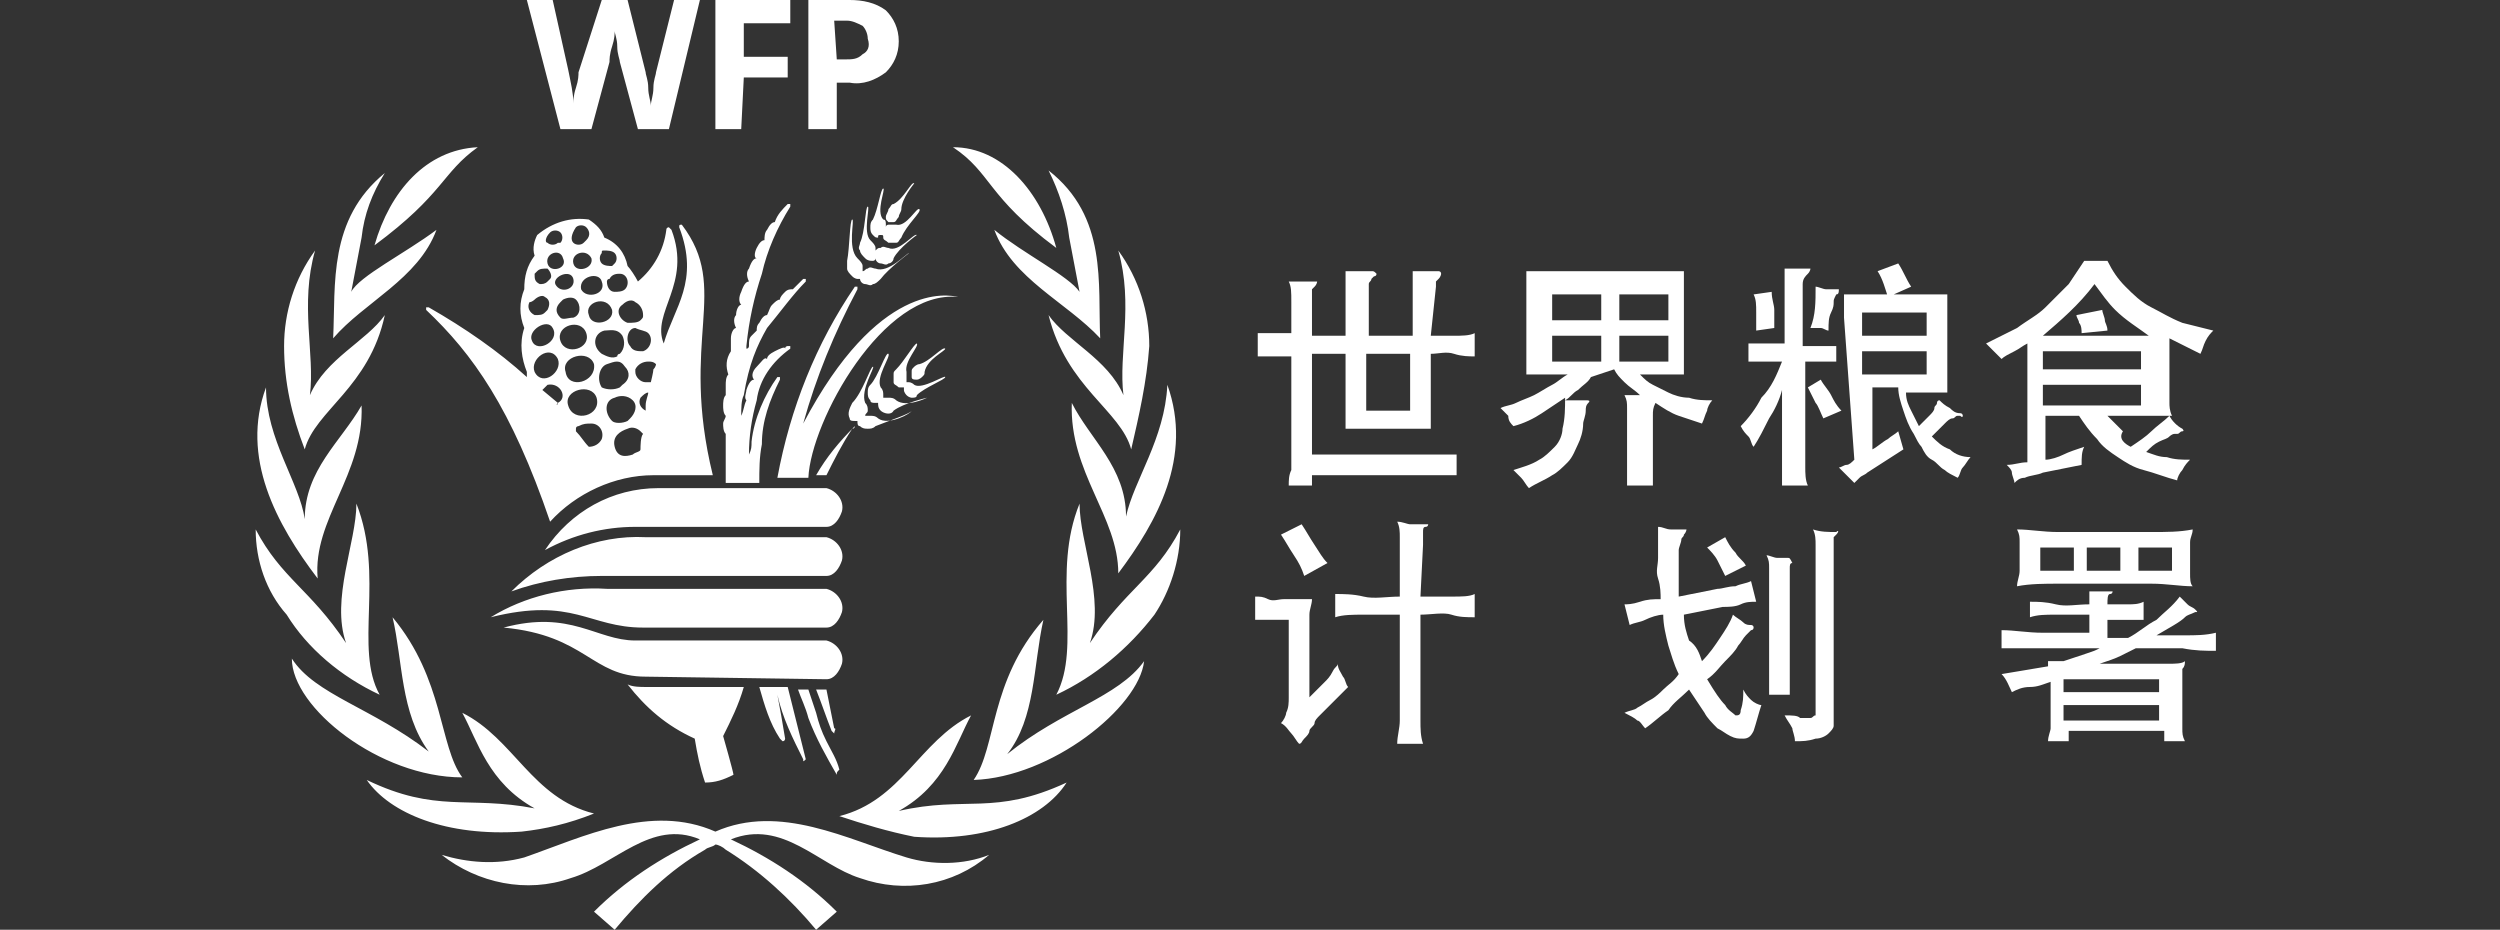
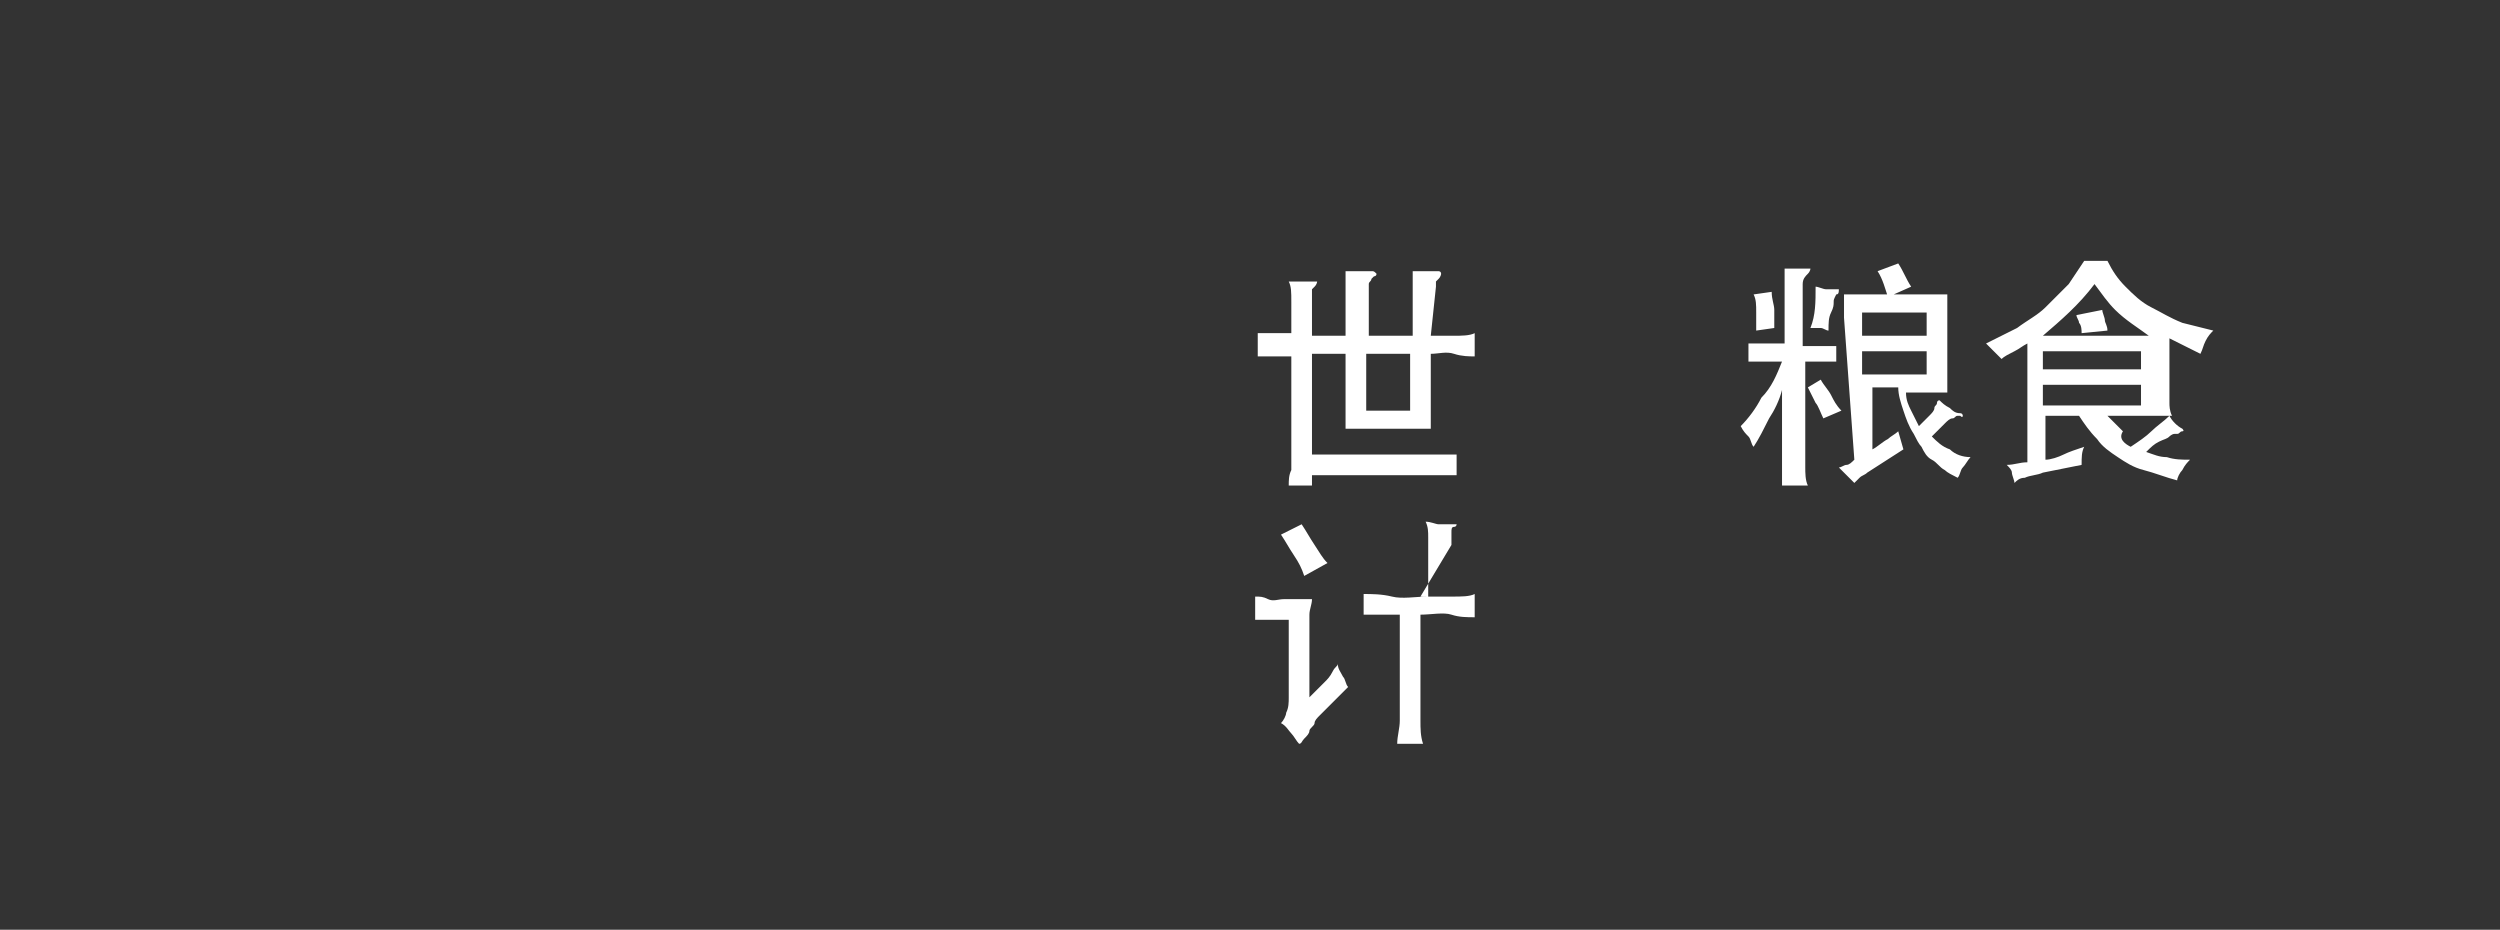
<svg xmlns="http://www.w3.org/2000/svg" version="1.1" id="Layer_1" x="0px" y="0px" viewBox="0 0 96.8 36" style="enable-background:new 0 0 96.8 36;" xml:space="preserve">
  <rect x="0" y="0" width="96.8" height="36" fill="#333333" stroke="none" />
  <style type="text/css">
	.st0{fill:#FFFFFF;}
</style>
-   <path class="st0" d="M32.4,2.3h0.3c0.3,0,0.5,0,0.7-0.2c0.2-0.1,0.3-0.3,0.2-0.6c0-0.2-0.1-0.4-0.2-0.5c-0.2-0.1-0.4-0.2-0.6-0.2  h-0.5L32.4,2.3L32.4,2.3z M34.8,1.6c0,0.5-0.2,0.9-0.5,1.2c-0.4,0.3-0.9,0.5-1.4,0.4h-0.5V5h-1.1V0h1.6c0.5,0,1,0.1,1.4,0.4  C34.6,0.7,34.8,1.1,34.8,1.6 M28.7,5h-1V0h2.9v0.9h-1.8v1.3h1.7V3h-1.7L28.7,5z M25.9,5h-1.2L24,2.4c0-0.1-0.1-0.3-0.1-0.6  s-0.1-0.5-0.1-0.6c0,0.1,0,0.3-0.1,0.6s-0.1,0.5-0.1,0.6L22.9,5h-1.2l-1.3-5h1L22,2.7c0.1,0.5,0.2,0.9,0.2,1.3c0-0.1,0-0.3,0.1-0.6  s0.1-0.5,0.1-0.6L23.3,0h1L25,2.8c0,0.1,0.1,0.3,0.1,0.6s0.1,0.5,0.1,0.7c0-0.2,0.1-0.4,0.1-0.7s0.1-0.5,0.1-0.6L26.1,0h1L25.9,5z   M23.3,22.3c-1.2,0-2.4,0.2-3.5,0.6l0,0c1.4-1.4,3.3-2.2,5.2-2.1h7c0.4,0.1,0.7,0.5,0.6,0.9c-0.1,0.3-0.3,0.6-0.6,0.6H23.3z   M24.9,24.3c-2.1,0-2.7-1.2-5.9-0.4l0,0l0,0c1.3-0.8,2.9-1.2,4.5-1.1H32c0.4,0.1,0.7,0.5,0.6,0.9c-0.1,0.3-0.3,0.6-0.6,0.6  C32,24.3,26.5,24.3,24.9,24.3 M25,26.2c-2.1,0-2.3-1.6-5.5-1.9l0,0l0,0c2.6-0.7,3.6,0.5,5.1,0.5H32c0.4,0.1,0.7,0.5,0.6,0.9  c-0.1,0.3-0.3,0.6-0.6,0.6L25,26.2z M24.6,20.4c-1.2,0-2.4,0.3-3.5,0.9l0,0l0,0c1-1.5,2.6-2.4,4.4-2.4H32c0.4,0.1,0.7,0.5,0.6,0.9  c-0.1,0.3-0.3,0.6-0.6,0.6H24.6z M34,16.2c-0.1-0.1-0.2-0.1-0.3-0.1s-0.2,0-0.2,0c0-0.1,0.1-0.1,0.1-0.2c0-0.1,0-0.2-0.1-0.3  c-0.2-0.5,0.4-1.4,0.3-1.4c-0.1,0-0.4,1-0.8,1.4c-0.1,0.2-0.2,0.4-0.1,0.6c0,0.1,0.1,0.1,0.2,0.1c0,0,0,0,0.1,0l0,0  c0,0.1,0,0.2,0.1,0.2c0.1,0.1,0.2,0.1,0.3,0.1s0.2,0,0.3-0.1c0.5-0.2,1.4-0.5,1.4-0.6C35.3,16,34.4,16.5,34,16.2 M34.7,15.5  c-0.1-0.1-0.2-0.1-0.3-0.1s-0.1,0-0.2,0v-0.1c0-0.1,0-0.2-0.1-0.3c-0.2-0.4,0.4-1.2,0.3-1.3s-0.4,0.9-0.7,1.2  c-0.1,0.1-0.1,0.2-0.1,0.3s0,0.2,0.1,0.3c0,0.1,0.1,0.1,0.2,0.1H34l0,0c0,0.1,0,0.2,0.1,0.3s0.4,0.2,0.5,0c0.4-0.3,1.3-0.5,1.3-0.5  C35.9,15.4,35.1,15.8,34.7,15.5 M35.4,14.9c-0.1-0.1-0.2-0.1-0.2-0.1h-0.1c0,0,0,0,0-0.1s0-0.2,0-0.3c-0.1-0.4,0.5-1,0.4-1.1  c-0.1,0-0.5,0.7-0.8,1c-0.1,0.1-0.1,0.1-0.1,0.2c0,0.1,0,0.2,0,0.3s0.1,0.1,0.2,0.2c0.1,0,0.1,0,0.2,0v0.1c0,0.1,0.1,0.2,0.1,0.2  c0.1,0.1,0.2,0.1,0.2,0.1c0.1,0,0.2,0,0.2-0.1c0.3-0.3,1.1-0.6,1.1-0.7S35.7,15.1,35.4,14.9 M36.6,13.5c-0.1-0.1-0.6,0.5-1,0.6  c-0.1,0-0.2,0.1-0.2,0.1c-0.1,0.1-0.1,0.1-0.1,0.2c0,0.1,0,0.1,0,0.2c0,0.1,0.1,0.1,0.2,0.1c0.1,0,0.2-0.1,0.2-0.1  c0.1-0.1,0.1-0.1,0.1-0.2C35.9,13.9,36.6,13.6,36.6,13.5 M25.3,14.3c0,0.1-0.1,0.5-0.1,0.5c-0.1,0-0.1,0-0.2,0  c-0.2,0-0.4-0.2-0.4-0.4v-0.1c0.1-0.2,0.3-0.3,0.5-0.3c0.1,0,0.2,0,0.3,0.1C25.4,14.1,25.4,14.2,25.3,14.3 M25,15.7v0.2  c-0.2-0.1-0.3-0.3-0.2-0.5c0.1-0.1,0.2-0.2,0.3-0.2C25.1,15.3,25,15.5,25,15.7 M24.8,17.4c0,0.1-0.2,0.1-0.3,0.2  c-0.3,0.1-0.6,0.1-0.7-0.3s0.2-0.6,0.5-0.7c0.2-0.1,0.4,0,0.5,0.1l0.1,0.1C24.8,16.9,24.8,17.3,24.8,17.4 M23.8,15.4  c0.2-0.1,0.5-0.1,0.7,0.1c0.2,0.2,0.1,0.5-0.1,0.7l-0.1,0.1c-0.2,0.1-0.5,0.1-0.6,0C23.4,16,23.4,15.5,23.8,15.4 M23.5,14.1  c0.3-0.1,0.5-0.2,0.7,0.1c0.2,0.2,0.2,0.5-0.1,0.7L24,15c-0.2,0.1-0.5,0.1-0.7,0C23.1,14.7,23.2,14.2,23.5,14.1 M23.3,17  c-0.1,0.2-0.3,0.3-0.5,0.3c-0.2-0.2-0.3-0.4-0.5-0.6c0,0,0,0,0-0.1s0.1-0.1,0.1-0.1c0.2-0.1,0.3-0.1,0.5-0.1  C23.2,16.4,23.4,16.7,23.3,17 M22,15.7c-0.2-0.6,0.9-0.9,1.1-0.3C23.3,16.1,22.2,16.4,22,15.7 M21.9,14.4c-0.2-0.6,0.9-0.9,1.1-0.3  C23.1,14.8,22,15.1,21.9,14.4 M21.7,13.2c-0.2-0.6,0.8-0.9,1-0.3C22.9,13.5,21.9,13.8,21.7,13.2 M21.6,15.6  C21.6,15.7,21.5,15.7,21.6,15.6L21,15.1c0.1-0.1,0.1-0.1,0.2-0.2C21.7,14.8,22,15.4,21.6,15.6 M20.7,14.4c-0.2-0.5,0.6-1.1,0.9-0.5  C21.8,14.4,21,15,20.7,14.4 M21.4,12.7c0.3,0.5-0.6,1-0.8,0.5C20.4,12.8,21.2,12.3,21.4,12.7 M20.7,11.6c0.1-0.1,0.3-0.2,0.4-0.1  c0.2,0.1,0.2,0.3,0.1,0.5l-0.1,0.1c-0.1,0.1-0.2,0.1-0.4,0.1c-0.2-0.1-0.3-0.3-0.2-0.5C20.6,11.7,20.7,11.6,20.7,11.6 M20.8,10.5  c0.1-0.1,0.2-0.1,0.4-0.1c0.1,0.1,0.2,0.3,0.1,0.4l-0.1,0.1C21.1,11,21,11,20.9,11c-0.2-0.1-0.2-0.2-0.2-0.4  C20.7,10.6,20.7,10.6,20.8,10.5 M21.3,9c0.1-0.1,0.3-0.1,0.4,0s0.1,0.3,0,0.4c0,0,0,0-0.1,0c-0.1,0.1-0.3,0.1-0.4,0  C21.1,9.4,21.1,9.2,21.3,9L21.3,9 M21.2,10.2c-0.1-0.4,0.5-0.6,0.6-0.2C22,10.4,21.3,10.6,21.2,10.2 M22.2,10.8  c0.1,0.4-0.5,0.6-0.7,0.2C21.4,10.7,22.1,10.4,22.2,10.8 M22.3,8.8c0.1-0.1,0.3-0.1,0.4,0s0.2,0.3,0,0.5l-0.1,0.1  c-0.1,0.1-0.3,0.1-0.4,0C22.1,9.3,22.1,9.1,22.3,8.8C22.3,8.9,22.3,8.9,22.3,8.8 M22.2,12.3c-0.2,0-0.4,0.1-0.5,0  c-0.2-0.2-0.2-0.4,0-0.6l0.1-0.1c0.2-0.1,0.4-0.1,0.5,0C22.5,11.8,22.5,12.2,22.2,12.3 M22.2,10.2c-0.1-0.4,0.5-0.6,0.7-0.2  C23,10.4,22.3,10.6,22.2,10.2 M23.3,10.9c0.2,0.5-0.6,0.7-0.8,0.3C22.4,10.7,23.2,10.5,23.3,10.9 M23.4,9.7c0.1,0,0.3,0,0.4,0.1  s0.1,0.3,0,0.4l-0.1,0.1c-0.1,0-0.3,0-0.4-0.1s-0.1-0.3,0-0.4C23.3,9.7,23.3,9.7,23.4,9.7 M24,10.6c0.3,0,0.4,0.4,0.2,0.6  c-0.1,0.1-0.3,0.1-0.4,0.1c-0.2,0-0.3-0.2-0.3-0.4c0,0,0-0.1,0.1-0.1C23.7,10.6,23.9,10.6,24,10.6 M22.8,12.2  c-0.2-0.5,0.7-0.8,0.9-0.2C23.8,12.5,22.9,12.7,22.8,12.2 M23.4,12.8c0.2,0,0.5-0.1,0.7,0.2c0.1,0.2,0.1,0.5-0.1,0.7  c0,0-0.1,0-0.1,0.1c-0.2,0.1-0.4,0-0.6-0.1C22.9,13.4,23,12.9,23.4,12.8 M24.6,11.7c0.2,0.1,0.3,0.3,0.3,0.5c0,0.1,0,0.1-0.1,0.2  c-0.1,0.1-0.3,0.1-0.5,0.1c-0.3-0.1-0.5-0.5-0.2-0.7C24.3,11.6,24.5,11.6,24.6,11.7 M25.1,12.9c0.2,0.2,0.1,0.6-0.2,0.7  c-0.2,0-0.4,0-0.5-0.2c-0.2-0.2-0.1-0.7,0.2-0.7C24.8,12.8,25,12.8,25.1,12.9 M26.4,8.7C26.4,8.7,26.3,8.7,26.4,8.7  c-0.1,0-0.1,0-0.1,0.1l0,0c0.8,2.1-0.2,3.1-0.6,4.5c-0.5-1.2,1.1-2.3,0.3-4.4c0,0,0,0-0.1-0.1c0,0-0.1,0-0.1,0.1l0,0  c-0.1,0.8-0.5,1.5-1.1,2c-0.1-0.2-0.3-0.5-0.4-0.6c-0.1-0.5-0.4-0.9-0.9-1.1c-0.1-0.3-0.3-0.5-0.6-0.7c-0.7-0.1-1.4,0.1-2,0.6  c-0.1,0.2-0.2,0.5-0.1,0.8c-0.3,0.4-0.4,0.8-0.4,1.3c-0.2,0.5-0.2,1,0,1.5c-0.2,0.6-0.1,1.2,0.1,1.7c0,0.1,0,0.1,0,0.2  c-1.1-1-2.4-1.9-3.8-2.7h-0.1V12l0,0c1.8,1.7,3.3,3.8,4.8,8.2c1-1.1,2.5-1.8,4-1.8h2.3C26.3,13.1,28.3,11.2,26.4,8.7 M37.1,11.5  c-0.4-0.1-3.1-0.6-6,4.9c0.5-1.8,1.2-3.5,2.1-5.2l0,0v-0.1h-0.1l0,0c-1.5,2.2-2.5,4.7-3,7.4h1.2C31.4,16.3,34.2,11.2,37.1,11.5  L37.1,11.5L37.1,11.5L37.1,11.5L37.1,11.5L37.1,11.5 M31.2,29.4l-0.7-2.8h-1.1c0.2,0.7,0.4,1.4,0.8,2l0.1,0.1c0.1,0,0.1-0.1,0.1-0.1  c-0.1-0.6-0.2-1.2-0.3-1.7c0.2,0.9,0.6,1.7,1,2.5C31.1,29.5,31.1,29.5,31.2,29.4C31.2,29.5,31.2,29.4,31.2,29.4L31.2,29.4   M32.3,28.2c-0.1-0.5-0.2-1-0.3-1.5h-0.4c0.2,0.5,0.4,1.1,0.6,1.6l0.1,0.1C32.3,28.3,32.4,28.2,32.3,28.2 M32.5,29.8L32.5,29.8  c-0.1-0.4-0.3-0.7-0.5-1.1s-0.3-0.7-0.4-1.1c-0.1-0.3-0.2-0.6-0.3-0.9h-0.4c0.1,0.3,0.3,0.7,0.4,1.1c0.3,0.8,0.7,1.5,1.1,2.2  C32.4,29.9,32.4,29.9,32.5,29.8C32.5,29.9,32.5,29.8,32.5,29.8 M33.1,16.5C33.1,16.5,33,16.4,33.1,16.5L33.1,16.5  c-0.6,0.6-1.1,1.2-1.5,1.9H32c0.3-0.6,0.6-1.2,1-1.8l0,0C33.1,16.6,33.1,16.5,33.1,16.5 M29.7,12.7c0.5-0.6,1-1.3,1.5-1.8v-0.1h-0.1  l0,0c-0.1,0.1-0.2,0.2-0.4,0.4c-0.1,0-0.2,0-0.3,0.1c-0.1,0.1-0.2,0.2-0.2,0.3c-0.1,0-0.2,0.1-0.3,0.2c-0.1,0.1-0.1,0.2-0.2,0.4  c-0.1,0-0.2,0.1-0.3,0.3c-0.1,0.1-0.1,0.2-0.1,0.3c-0.1,0.1-0.1,0.1-0.2,0.2C29,13.1,29,13.2,29,13.4c0,0,0,0.1-0.1,0.1v-0.1  c0.1-1,0.3-1.9,0.6-2.8c0.2-0.9,0.6-1.8,1.1-2.6l0,0V7.9h-0.1l0,0c-0.2,0.2-0.4,0.4-0.5,0.7c-0.1,0-0.2,0.1-0.3,0.3  c-0.1,0.1-0.1,0.3-0.1,0.4l0,0c-0.1,0-0.2,0.1-0.3,0.3c-0.1,0.2-0.1,0.4,0,0.4l0,0c-0.1,0-0.2,0.1-0.3,0.4c-0.1,0.1-0.1,0.3,0,0.5  l0,0c-0.1,0-0.2,0.1-0.3,0.4c-0.1,0.2-0.1,0.4,0,0.5c-0.1,0-0.2,0.2-0.2,0.4c-0.1,0.1-0.1,0.3,0,0.5c-0.1,0-0.2,0.2-0.2,0.4  s0,0.3,0,0.5c-0.2,0.3-0.2,0.6-0.1,0.9c-0.1,0.1-0.1,0.3-0.1,0.4c0,0.1,0,0.3,0,0.4C28,15.4,28,15.6,28,15.7c0,0.1,0,0.3,0.1,0.4  c0,0.1-0.1,0.2-0.1,0.3c0,0.1,0,0.3,0.1,0.4c0,0.6,0,1.3,0,1.9h1.3c0-0.5,0-1,0.1-1.5c0-0.9,0.3-1.7,0.7-2.5l0,0v-0.1h-0.1l0,0  c-0.5,0.7-0.9,1.6-1,2.5c0,0.2,0,0.3-0.1,0.5c0-0.7,0.1-1.4,0.3-2.1c0.1-0.8,0.6-1.5,1.3-2c0,0,0,0,0-0.1c0,0,0,0-0.1,0  c0,0-0.1,0-0.1,0.1c0-0.1-0.2,0-0.4,0.1c-0.2,0.1-0.3,0.2-0.3,0.3l0,0l0,0c-0.1-0.1-0.2,0.1-0.4,0.3s-0.2,0.4-0.1,0.5l0,0  c-0.1,0-0.2,0.1-0.3,0.4c0,0.1-0.1,0.3,0,0.4l0,0c-0.1,0.2-0.1,0.4-0.2,0.6c0-0.3,0-0.6,0.1-0.8C29,14.1,29.3,13.4,29.7,12.7   M33.9,10.4c-0.1,0-0.2-0.1-0.3,0c-0.1,0-0.1,0.1-0.2,0.1c0-0.1,0-0.1,0-0.2c0-0.1-0.1-0.2-0.2-0.3c-0.4-0.4-0.1-1.5-0.2-1.5  c-0.1,0-0.1,1.1-0.2,1.6c0,0.1,0,0.2,0,0.3s0.1,0.2,0.2,0.3c0.1,0.1,0.2,0.1,0.2,0.1s0,0,0.1,0l0,0c0,0.1,0.1,0.2,0.2,0.2  c0.1,0,0.2,0.1,0.3,0c0.1,0,0.2-0.1,0.3-0.2c0.3-0.4,1.1-1,1.1-1C35.1,9.8,34.4,10.6,33.9,10.4 M35.5,9.1c-0.1-0.1-0.7,0.7-1.1,0.5  c-0.1,0-0.2-0.1-0.3,0c-0.1,0-0.1,0-0.2,0.1V9.6c0-0.1-0.1-0.2-0.2-0.3C33.4,9,33.7,8,33.6,8c-0.1,0-0.1,1-0.3,1.4  c0,0.1-0.1,0.2,0,0.3c0,0.1,0.1,0.2,0.2,0.3c0.1,0.1,0.2,0.1,0.3,0.1c0,0,0.1,0,0.1-0.1l0,0c0,0.1,0.1,0.2,0.2,0.2  c0.1,0,0.2,0.1,0.3,0c0.1,0,0.2-0.1,0.2-0.2C34.8,9.6,35.5,9.1,35.5,9.1 M35.6,8.1c-0.1-0.1-0.5,0.7-0.9,0.6c-0.1,0-0.2,0-0.3,0  c0,0-0.1,0-0.1,0.1c0,0,0,0,0-0.1s0-0.2-0.1-0.2c-0.3-0.3,0.1-1.2,0-1.2S34,8.1,33.8,8.5c-0.1,0.1-0.1,0.2-0.1,0.3s0,0.2,0.1,0.3  s0.1,0.1,0.2,0.1c0-0.1,0-0.1,0.1-0.1s0.1,0,0.1,0.1l0,0c0,0.1,0.1,0.1,0.2,0.2c0.1,0,0.2,0,0.3,0s0.1-0.1,0.2-0.2  C35.1,8.7,35.7,8.2,35.6,8.1 M35.4,7.1C35.3,7,35,7.7,34.6,7.9c-0.1,0-0.1,0.1-0.2,0.2c0,0.1-0.1,0.2-0.1,0.3s0,0.1,0.1,0.2  c0.1,0,0.1,0,0.2,0c0.1,0,0.1-0.1,0.2-0.2c0-0.1,0.1-0.2,0.1-0.3C34.9,7.7,35.4,7.1,35.4,7.1 M28.8,26.6H25c-0.2,0-0.5,0-0.7-0.1  l0,0c0.7,0.9,1.5,1.6,2.6,2.1c0.1,0.6,0.2,1.1,0.4,1.7c0.4,0,0.7-0.1,1.1-0.3c0-0.1-0.4-1.5-0.4-1.5C28.3,27.9,28.6,27.3,28.8,26.6   M38.3,33.1c-1,0.4-2.2,0.4-3.2,0.1c-2.3-0.7-4.9-2.1-7.4-1c-2.5-1.1-5.1,0.2-7.4,1c-1.1,0.3-2.2,0.2-3.2-0.1l0,0l0,0  c1.4,1.1,3.3,1.5,5,0.9c1.7-0.5,3.1-2.3,5-1.5c-1.5,0.7-2.9,1.6-4.1,2.8l0.8,0.7c1-1.2,2.1-2.3,3.5-3.1c0.1-0.1,0.3-0.1,0.4-0.2  c0.1,0,0.3,0.1,0.4,0.2c1.3,0.8,2.5,1.9,3.5,3.1l0.8-0.7c-1.2-1.2-2.6-2.1-4.1-2.8c2-0.8,3.4,1,5,1.5C35,34.6,36.9,34.3,38.3,33.1  L38.3,33.1L38.3,33.1 M23,31.5c-2.4-0.6-3.1-2.9-5.1-3.9l0,0l0,0c0.6,1.1,1,2.7,2.8,3.7l0,0l0,0c-2.6-0.5-3.8,0.2-6.5-1.1l0,0  c0.9,1.3,3.1,2.2,6,2C21.1,32.1,22,31.9,23,31.5L23,31.5L23,31.5 M17.9,30.1c-0.9-1.2-0.7-3.8-2.7-6.2l0,0l0,0  c0.4,1.7,0.3,3.7,1.4,5.2l0,0l0,0c-2.2-1.7-4.4-2.2-5.3-3.6l0,0l0,0C11.3,27.4,14.7,30.1,17.9,30.1L17.9,30.1L17.9,30.1 M14.7,26.9  c-1-1.8,0.2-4.6-0.9-7.4l0,0l0,0c0,1.5-1,3.7-0.4,5.4l0,0l0,0c-1.4-2.1-2.5-2.5-3.5-4.4l0,0l0,0c0,1.2,0.4,2.4,1.2,3.3  C11.9,25.1,13.2,26.2,14.7,26.9C14.6,26.9,14.6,26.9,14.7,26.9L14.7,26.9 M14,15.7L14,15.7C13.9,15.7,13.9,15.7,14,15.7  c-0.8,1.4-2.2,2.5-2.2,4.4l0,0c-0.2-1.4-1.5-3.1-1.5-5.1l0,0l0,0c-1,2.7,0.4,5.3,2,7.4l0,0l0,0C12.1,20.1,14.1,18.4,14,15.7   M14.9,12.2c-0.7,1-2.3,1.7-2.9,3.1l0,0c0.2-1.6-0.4-3.5,0.2-5.6l0,0l0,0c-0.8,1.1-1.2,2.4-1.2,3.7c0,1.4,0.3,2.7,0.8,4l0,0l0,0  C12.2,15.9,14.3,15,14.9,12.2C15,12.2,15,12.2,14.9,12.2C15,12.2,14.9,12.2,14.9,12.2 M16.9,8.9c-1.2,0.9-3,1.8-3.3,2.4l0,0L14,9.2  c0.1-0.9,0.4-1.7,0.9-2.5l0,0l0,0c-2.2,1.8-1.9,4.3-2,6.4l0,0l0,0C14.1,11.7,16.2,10.8,16.9,8.9L16.9,8.9L16.9,8.9 M18.5,5.7  c-2,0.1-3.4,1.7-4,3.8l0,0C17.2,7.5,17.1,6.7,18.5,5.7C18.6,5.7,18.6,5.7,18.5,5.7C18.6,5.7,18.5,5.7,18.5,5.7 M41.3,30.3  c-2.8,1.3-3.9,0.5-6.5,1.1l0,0l0,0c1.8-1,2.2-2.6,2.8-3.7l0,0l0,0c-2,1-2.7,3.3-5.1,3.9l0,0l0,0c0.9,0.3,1.9,0.6,2.9,0.8  C38.2,32.6,40.4,31.7,41.3,30.3L41.3,30.3L41.3,30.3 M44.3,25.6c-1,1.4-3.2,1.9-5.3,3.6l0,0l0,0c1.1-1.4,1-3.4,1.4-5.2l0,0l0,0  c-2.1,2.4-1.8,4.9-2.7,6.2l0,0l0,0C40.7,30.1,44.1,27.4,44.3,25.6L44.3,25.6L44.3,25.6 M45.7,20.5L45.7,20.5  C45.6,20.5,45.6,20.5,45.7,20.5c-1,1.9-2.1,2.3-3.5,4.4l0,0c0.6-1.7-0.4-3.9-0.4-5.4l0,0l0,0c-1.1,2.7,0.1,5.5-0.9,7.4l0,0l0,0  c1.5-0.7,2.8-1.8,3.8-3.1C45.3,22.9,45.7,21.7,45.7,20.5 M45.2,14.9L45.2,14.9L45.2,14.9c-0.1,2.1-1.3,3.7-1.6,5.1l0,0  c0-1.9-1.4-3-2.1-4.4l0,0l0,0c-0.1,2.7,1.8,4.4,1.8,6.6l0,0l0,0C44.8,20.2,46.2,17.7,45.2,14.9 M44.5,13.4c0-1.3-0.4-2.6-1.2-3.7  l0,0l0,0c0.6,2.1,0,4,0.2,5.6l0,0c-0.6-1.4-2.2-2.1-2.9-3.1l0,0l0,0c0.7,2.8,2.8,3.7,3.2,5.2l0,0l0,0C44.1,16.1,44.4,14.8,44.5,13.4   M40.6,6.6L40.6,6.6C40.6,6.7,40.6,6.7,40.6,6.6c0.4,0.8,0.7,1.7,0.8,2.6l0.4,2.1l0,0c-0.4-0.6-2.2-1.5-3.3-2.4l0,0l0,0  c0.7,1.9,2.8,2.8,4.1,4.2l0,0l0,0C42.5,11,42.9,8.4,40.6,6.6 M36.9,5.7C36.8,5.7,36.8,5.7,36.9,5.7C36.8,5.7,36.8,5.7,36.9,5.7  c1.5,1,1.3,1.9,4,3.9l0,0l0,0C40.3,7.4,38.8,5.7,36.9,5.7" />
  <path class="st0" d="M55.4,13c0.3,0,0.6,0,0.9,0s0.6,0,0.8-0.1v0.9c-0.2,0-0.5,0-0.8-0.1s-0.6,0-0.9,0v2.9c-0.1,0-0.2,0-0.4,0  s-0.3,0-0.4,0s-0.3,0-0.5,0s-0.3,0-0.5,0c-0.3,0-0.6,0-0.9,0c-0.2,0-0.4,0-0.6,0v-2.9h-1.3v3.9h3.8c0.1,0,0.3,0,0.4,0s0.3,0,0.5,0  s0.3,0,0.5,0s0.3,0,0.4,0v0.8c-0.1,0-0.2,0-0.4,0s-0.3,0-0.5,0H55c-0.2,0-0.3,0-0.4,0h-3.8v0.4h-0.9c0-0.2,0-0.4,0.1-0.6  c0-0.2,0-0.5,0-0.8v-3.6c-0.2,0-0.5,0-0.7,0s-0.4,0-0.6,0v-0.9c0.2,0,0.4,0,0.6,0s0.5,0,0.7,0c0-0.4,0-0.8,0-1.2s0-0.6-0.1-0.8  c0.1,0,0.2,0,0.2,0c0.1,0,0.2,0,0.3,0s0.2,0,0.3,0s0.1,0,0.2,0c0.1,0,0.1,0,0.1,0s0,0.1-0.1,0.2l-0.1,0.1c0,0.1,0,0.2,0,0.2V13h1.3  c0-0.4,0-0.7,0-1s0-0.5,0-0.7s0-0.4,0-0.5s0-0.2,0-0.3c0.1,0,0.2,0,0.2,0c0.1,0,0.2,0,0.3,0s0.2,0,0.3,0s0.1,0,0.2,0  c0.1,0,0.1,0,0.2,0.1c0,0,0,0.1-0.1,0.1l-0.1,0.1c0,0.1-0.1,0.1-0.1,0.2v2h1.7c0-0.4,0-0.7,0-1s0-0.5,0-0.7s0-0.3,0-0.5s0-0.2,0-0.3  c0.2,0,0.3,0,0.5,0s0.3,0,0.5,0c0,0,0.1,0,0.1,0.1c0,0,0,0.1-0.1,0.2l-0.1,0.1c0,0.1,0,0.1,0,0.2L55.4,13z M52.9,15.9h1.7v-2.2h-1.7  V15.9z" />
-   <path class="st0" d="M61.6,14.6c-0.1,0.2-0.3,0.3-0.5,0.5c-0.2,0.1-0.3,0.3-0.5,0.4c0.1,0,0.2,0,0.4,0c0.1,0,0.2,0,0.4,0  c0.1,0,0.2,0,0.1,0.1c-0.1,0.1-0.1,0.2-0.1,0.3c0,0.2-0.1,0.4-0.1,0.5c0,0.3-0.1,0.6-0.2,0.8c-0.1,0.2-0.2,0.5-0.4,0.7  s-0.4,0.4-0.6,0.5c-0.3,0.2-0.6,0.3-0.9,0.5c-0.1-0.1-0.2-0.3-0.3-0.4s-0.2-0.2-0.3-0.3c0.3-0.1,0.7-0.2,1-0.4  c0.2-0.1,0.4-0.3,0.6-0.5c0.2-0.2,0.3-0.5,0.3-0.7c0.1-0.4,0.1-0.8,0.1-1.2c-0.3,0.2-0.6,0.4-0.9,0.6c-0.3,0.2-0.7,0.4-1.1,0.5  c-0.1-0.1-0.2-0.2-0.2-0.4c-0.1-0.1-0.2-0.2-0.3-0.3c0.2-0.1,0.4-0.1,0.6-0.2c0.2-0.1,0.5-0.2,0.7-0.3s0.5-0.3,0.7-0.4  c0.2-0.1,0.4-0.3,0.6-0.4c-0.3,0-0.6,0-0.8,0s-0.5,0-0.8,0c0-0.3,0-0.6,0-0.9s0-0.7,0-1.1c0-0.4,0-0.7,0-1.1s0-0.7,0-0.9  c0.2,0,0.3,0,0.5,0s0.3,0,0.6,0s0.5,0,0.8,0s0.7,0,1.2,0h1.2c0.3,0,0.6,0,0.8,0c0.2,0,0.4,0,0.6,0s0.3,0,0.4,0c0,0.3,0,0.6,0,0.9  s0,0.7,0,1.1c0,0.4,0,0.7,0,1.1c0,0.3,0,0.6,0,0.9c-0.3,0-0.5,0-0.8,0s-0.6,0-0.9,0c0.2,0.2,0.3,0.3,0.5,0.4  c0.2,0.1,0.4,0.2,0.6,0.3s0.5,0.2,0.8,0.2c0.3,0.1,0.6,0.1,0.9,0.1c-0.1,0.1-0.2,0.3-0.2,0.4c-0.1,0.2-0.1,0.3-0.2,0.5  c-0.3-0.1-0.6-0.2-0.9-0.3c-0.3-0.1-0.6-0.3-0.9-0.5C64,15.8,64,15.9,64,16.1v1.3c0,0.1,0,0.2,0,0.3s0,0.2,0,0.4s0,0.2,0,0.4  s0,0.2,0,0.3h-1c0-0.1,0-0.2,0-0.3s0-0.2,0-0.4s0-0.2,0-0.4s0-0.2,0-0.3v-0.9c0-0.2,0-0.5,0-0.7s0-0.3-0.1-0.5c0.1,0,0.2,0,0.3,0  s0.2,0,0.3,0c-0.2-0.2-0.4-0.3-0.6-0.5c-0.2-0.2-0.3-0.3-0.4-0.5L61.6,14.6z M62,11.4h-1.9v1H62V11.4z M62,13h-1.9v1H62V13z   M64.6,11.4h-1.9v1h1.9V11.4z M64.6,13h-1.9v1h1.9V13z" />
  <path class="st0" d="M69,14c-0.3,0-0.5,0-0.7,0s-0.4,0-0.6,0v-0.7c0.2,0,0.4,0,0.6,0s0.5,0,0.8,0v-2.2c0-0.1,0-0.2,0-0.3  s0-0.2,0-0.2s0-0.1,0-0.2c0.1,0,0.3,0,0.4,0s0.3,0,0.4,0s0.2,0,0.2,0s0,0.1-0.1,0.2c-0.1,0.1-0.2,0.2-0.2,0.4v2.4c0.3,0,0.5,0,0.7,0  s0.4,0,0.6,0V14c-0.2,0-0.3,0-0.5,0s-0.4,0-0.7,0v3.3c0,0.3,0,0.6,0,0.8c0,0.2,0,0.5,0.1,0.7h-1c0-0.1,0-0.2,0-0.3s0-0.2,0-0.3  s0-0.2,0-0.4s0-0.3,0-0.5v-2.2c-0.1,0.4-0.3,0.8-0.5,1.1c-0.2,0.4-0.4,0.8-0.6,1.1c-0.1-0.1-0.1-0.3-0.2-0.4s-0.2-0.2-0.3-0.4  c0.3-0.3,0.6-0.7,0.8-1.1C68.6,15,68.8,14.5,69,14 M68,12.8c0-0.2,0-0.5,0-0.7c0-0.3,0-0.5-0.1-0.7l0.7-0.1c0,0.3,0.1,0.5,0.1,0.7  s0,0.5,0,0.7L68,12.8z M70.6,16.2c-0.1-0.2-0.2-0.5-0.3-0.6c-0.1-0.2-0.2-0.4-0.3-0.6l0.5-0.3c0.1,0.2,0.3,0.4,0.4,0.6  s0.2,0.4,0.4,0.6L70.6,16.2z M71.1,11.4C71.1,11.4,71,11.5,71.1,11.4C71,11.6,71,11.6,71,11.7s0,0.2-0.1,0.4s-0.1,0.4-0.1,0.7  c-0.1,0-0.2-0.1-0.3-0.1c-0.1,0-0.2,0-0.4,0c0.2-0.5,0.2-1,0.2-1.6c0.1,0,0.3,0.1,0.4,0.1s0.3,0,0.4,0s0.1,0,0.1,0  C71.2,11.3,71.2,11.4,71.1,11.4 M71.4,12.3c0-0.2,0-0.3,0-0.5s0-0.3,0-0.4c0.1,0,0.2,0,0.3,0s0.3,0,0.5,0s0.4,0,0.6,0s0.4,0,0.6,0  s0.4,0,0.6,0s0.4,0,0.6,0s0.3,0,0.5,0s0.2,0,0.3,0c0,0.1,0,0.1,0,0.2s0,0.1,0,0.2v3c0,0.1,0,0.1,0,0.2s0,0.1,0,0.2  c-0.1,0-0.1,0-0.2,0s-0.2,0-0.4,0s-0.3,0-0.5,0h-0.5c0,0.3,0.1,0.5,0.2,0.7s0.2,0.4,0.3,0.6c0.2-0.2,0.3-0.3,0.4-0.4  c0.1-0.1,0.2-0.2,0.2-0.3s0.1-0.1,0.1-0.2c0,0,0-0.1,0.1-0.1c0.1,0.1,0.2,0.2,0.4,0.3c0.1,0.1,0.2,0.2,0.4,0.2  c0.1,0,0.1,0.1,0.1,0.1s0,0.1-0.1,0h-0.1c-0.1,0-0.1,0.1-0.2,0.1s-0.2,0.1-0.3,0.2s-0.3,0.3-0.5,0.5c0.2,0.2,0.4,0.4,0.7,0.5  c0.2,0.2,0.5,0.3,0.8,0.3c-0.1,0.1-0.2,0.3-0.3,0.4c-0.1,0.1-0.1,0.3-0.2,0.4c-0.2-0.1-0.4-0.2-0.5-0.3c-0.2-0.1-0.3-0.3-0.5-0.4  s-0.3-0.3-0.4-0.5c-0.1-0.1-0.2-0.3-0.3-0.5c-0.2-0.3-0.3-0.6-0.4-0.9c-0.1-0.3-0.2-0.6-0.2-0.9h-1v2.4c0.2-0.1,0.4-0.3,0.6-0.4  c0.1-0.1,0.3-0.2,0.4-0.3l0.2,0.7l-1.4,0.9c-0.1,0.1-0.2,0.1-0.3,0.2c-0.1,0.1-0.2,0.2-0.2,0.2c-0.1-0.1-0.2-0.2-0.3-0.3  c-0.1-0.1-0.2-0.2-0.3-0.3c0.1,0,0.2-0.1,0.3-0.1s0.2-0.1,0.3-0.2L71.4,12.3z M74.6,12.1h-2.5V13h2.5V12.1z M74.6,13.6h-2.5v0.9h2.5  V13.6z M73.1,11.5c-0.1-0.3-0.2-0.7-0.4-1l0.8-0.3c0.2,0.3,0.3,0.6,0.5,0.9L73.1,11.5z" />
  <path class="st0" d="M82.5,17.3c0.3-0.2,0.6-0.4,0.8-0.6c0.2-0.2,0.5-0.4,0.7-0.6c0.1,0.2,0.3,0.4,0.5,0.5c0,0,0.1,0.1,0,0.1  s-0.1,0.1-0.2,0.1h-0.1c-0.1,0-0.2,0.1-0.2,0.1c-0.1,0.1-0.2,0.1-0.4,0.2s-0.3,0.2-0.5,0.4c0.3,0.1,0.5,0.2,0.8,0.2  c0.3,0.1,0.6,0.1,0.9,0.1c-0.1,0.1-0.2,0.2-0.3,0.4c-0.1,0.1-0.2,0.3-0.2,0.4c-0.4-0.1-0.9-0.3-1.3-0.4s-0.7-0.3-1-0.5  s-0.6-0.4-0.8-0.7c-0.3-0.3-0.5-0.6-0.7-0.9h-1.3v1.7c0.2,0,0.5-0.1,0.7-0.2s0.5-0.2,0.8-0.3c-0.1,0.2-0.1,0.4-0.1,0.7l-1.5,0.3  c-0.2,0.1-0.5,0.1-0.7,0.2c-0.2,0-0.3,0.1-0.4,0.2c0-0.1-0.1-0.3-0.1-0.4s-0.1-0.2-0.2-0.3c0.3,0,0.5-0.1,0.8-0.1v-4.6  c-0.2,0.1-0.3,0.2-0.5,0.3s-0.4,0.2-0.5,0.3c-0.1-0.1-0.2-0.2-0.3-0.3c-0.1-0.1-0.2-0.2-0.3-0.3c0.4-0.2,0.8-0.4,1.2-0.6  c0.4-0.3,0.8-0.5,1.1-0.8c0.3-0.3,0.6-0.6,0.9-0.9c0.2-0.3,0.4-0.6,0.6-0.9h0.9c0.2,0.4,0.4,0.7,0.7,1c0.3,0.3,0.6,0.6,1,0.8  s0.7,0.4,1.2,0.6c0.4,0.1,0.8,0.2,1.2,0.3c-0.1,0.1-0.2,0.2-0.3,0.4c-0.1,0.2-0.1,0.3-0.2,0.5c-0.2-0.1-0.4-0.2-0.6-0.3  s-0.4-0.2-0.6-0.3c0,0.1,0,0.2,0,0.3v1.8c0,0.1,0,0.3,0,0.4s0,0.3,0.1,0.5c-0.1,0-0.2,0-0.3,0s-0.3,0-0.4,0s-0.4,0-0.7,0h-1.1  c0.2,0.2,0.4,0.4,0.6,0.6C82,17,82.3,17.2,82.5,17.3 M81.1,11c-0.6,0.8-1.3,1.4-2,2c0.3,0,0.6,0,1,0c0.3,0,0.7,0,1,0  c0.4,0,0.8,0,1.1,0c0.4,0,0.7,0,1,0c-0.4-0.3-0.9-0.6-1.3-1C81.6,11.7,81.4,11.4,81.1,11 M82.9,13.6h-3.8v0.7h3.8V13.6z M82.9,14.9  h-3.8v0.8h3.8V14.9z M80.6,12.9c0-0.1,0-0.3-0.1-0.4c0-0.1-0.1-0.2-0.1-0.3l1-0.2c0,0.1,0.1,0.3,0.1,0.4c0,0.1,0.1,0.2,0.1,0.4  L80.6,12.9z" />
-   <path class="st0" d="M51.1,27.7c-0.1,0.1-0.2,0.2-0.2,0.3s-0.2,0.2-0.2,0.3s-0.1,0.2-0.2,0.3c-0.1,0.1-0.1,0.2-0.2,0.2  c-0.1-0.1-0.2-0.3-0.3-0.4s-0.2-0.3-0.4-0.4c0.1-0.1,0.2-0.3,0.2-0.4c0.1-0.2,0.1-0.4,0.1-0.6v-3c-0.3,0-0.6,0-0.8,0s-0.4,0-0.5,0  v-0.9c0.2,0,0.3,0,0.5,0.1s0.4,0,0.6,0c0.2,0,0.4,0,0.6,0s0.4,0,0.5,0c0,0.2-0.1,0.4-0.1,0.6s0,0.4,0,0.7V27  c0.1-0.1,0.2-0.2,0.3-0.3s0.2-0.2,0.3-0.3s0.2-0.2,0.3-0.4s0.2-0.2,0.2-0.3c0,0.2,0.1,0.3,0.2,0.5c0.1,0.1,0.1,0.3,0.2,0.4  L51.1,27.7z M50.5,22.3c-0.1-0.3-0.2-0.5-0.4-0.8s-0.3-0.5-0.5-0.8l0.8-0.4c0.2,0.3,0.3,0.5,0.5,0.8s0.3,0.5,0.5,0.7L50.5,22.3z   M55,23.1c0.5,0,0.9,0,1.2,0c0.4,0,0.7,0,0.9-0.1v0.9c-0.3,0-0.6,0-0.9-0.1s-0.8,0-1.2,0v3.3c0,0.2,0,0.5,0,0.8s0,0.6,0.1,0.9h-1  c0-0.3,0.1-0.6,0.1-0.9s0-0.5,0-0.8v-3.3c-0.6,0-1,0-1.4,0s-0.8,0-1.1,0.1V23c0.3,0,0.7,0,1.1,0.1s0.9,0,1.4,0v-1.4  c0-0.3,0-0.6,0-0.9c0-0.2,0-0.4-0.1-0.6c0.2,0,0.4,0.1,0.5,0.1c0.2,0,0.3,0,0.5,0c0.1,0,0.2,0,0.2,0s0,0.1-0.1,0.1s-0.1,0.1-0.1,0.2  c0,0.2,0,0.3,0,0.5L55,23.1z" />
-   <path class="st0" d="M65.9,25.6c0.3-0.3,0.5-0.6,0.7-0.9s0.4-0.6,0.5-0.9c0.1,0.1,0.3,0.2,0.4,0.3c0.1,0.1,0.2,0.1,0.3,0.1  c0,0,0.1,0,0.1,0.1c0,0,0,0.1-0.1,0.1c-0.1,0.1-0.1,0.1-0.2,0.2s-0.2,0.3-0.3,0.4c-0.1,0.2-0.3,0.4-0.5,0.6s-0.4,0.5-0.7,0.7  c0.3,0.5,0.5,0.8,0.7,1c0.1,0.2,0.3,0.3,0.4,0.4c0.1,0,0.2,0,0.2-0.2c0.1-0.3,0.1-0.5,0.1-0.8c0.1,0.2,0.2,0.3,0.3,0.4  c0.1,0.1,0.3,0.2,0.4,0.2c-0.1,0.3-0.2,0.7-0.3,1c-0.1,0.2-0.2,0.3-0.4,0.3c-0.2,0-0.3,0-0.5-0.1s-0.3-0.2-0.5-0.3  c-0.2-0.2-0.4-0.4-0.5-0.6c-0.2-0.3-0.4-0.6-0.6-0.9c-0.3,0.3-0.6,0.5-0.8,0.8c-0.3,0.2-0.6,0.5-0.9,0.7c-0.1-0.1-0.2-0.3-0.3-0.3  c-0.1-0.1-0.3-0.2-0.5-0.3c0.2-0.1,0.4-0.1,0.5-0.2c0.2-0.1,0.3-0.2,0.5-0.3c0.2-0.1,0.4-0.3,0.5-0.4c0.2-0.2,0.4-0.3,0.6-0.6  c-0.2-0.4-0.3-0.8-0.4-1.1c-0.1-0.4-0.2-0.8-0.2-1.2c-0.2,0-0.5,0.1-0.7,0.2s-0.4,0.1-0.6,0.2l-0.2-0.8c0.1,0,0.3,0,0.6-0.1  s0.5-0.1,0.8-0.1c0-0.2,0-0.5-0.1-0.8s0-0.5,0-0.8v-0.7c0-0.2,0-0.4,0-0.5c0.2,0,0.3,0.1,0.5,0.1c0.1,0,0.3,0,0.4,0s0.2,0,0.2,0  s0,0.1-0.1,0.2c0,0.1-0.1,0.1-0.1,0.2S65,21.2,65,21.3c0,0.2,0,0.4,0,0.7s0,0.7,0,1.1l1.5-0.3c0.2,0,0.4-0.1,0.7-0.1  c0.2-0.1,0.4-0.1,0.6-0.2l0.2,0.8c-0.2,0-0.4,0-0.6,0.1s-0.5,0.1-0.7,0.1l-1.5,0.3c0,0.4,0.1,0.7,0.2,1C65.7,25,65.8,25.3,65.9,25.6   M66.8,22.3c-0.1-0.2-0.2-0.4-0.3-0.6c-0.1-0.2-0.3-0.4-0.4-0.5l0.7-0.4c0.1,0.2,0.2,0.4,0.4,0.6c0.1,0.2,0.3,0.3,0.4,0.5L66.8,22.3  z M69.4,21.8c-0.1,0-0.1,0.1-0.1,0.2v3.7c0,0.2,0,0.4,0,0.6s0,0.4,0,0.6h-0.8c0-0.2,0-0.4,0-0.6s0-0.4,0-0.5v-3.2c0-0.2,0-0.4,0-0.6  s0-0.3-0.1-0.5c0.1,0,0.3,0.1,0.4,0.1s0.3,0,0.4,0S69.3,21.6,69.4,21.8C69.3,21.8,69.5,21.8,69.4,21.8 M71.1,20.7L71,20.8  c0,0.1,0,0.1,0,0.2v6.7c0,0.1,0,0.3,0,0.4s-0.1,0.2-0.2,0.3c-0.1,0.1-0.3,0.2-0.5,0.2c-0.3,0.1-0.5,0.1-0.8,0.1  c0-0.2-0.1-0.4-0.1-0.5c-0.1-0.2-0.2-0.3-0.3-0.5c0.3,0,0.5,0,0.6,0.1c0.1,0,0.2,0,0.4,0c0.1,0,0.1-0.1,0.2-0.1c0-0.1,0-0.1,0-0.2  V22c0-0.4,0-0.7,0-0.9c0-0.2,0-0.4-0.1-0.6c0.3,0.1,0.6,0.1,0.9,0.1C71.2,20.5,71.2,20.6,71.1,20.7" />
-   <path class="st0" d="M81.3,25.1c-0.4,0-0.9,0-1.2,0s-0.7,0-1,0s-0.6,0-0.9,0s-0.5,0-0.7,0v-0.7c0.5,0,1,0.1,1.6,0.1s1.2,0,1.8,0  v-0.7c-0.5,0-0.9,0-1.3,0s-0.7,0-1,0.1v-0.6c0.3,0,0.6,0,1,0.1s0.8,0,1.3,0c0-0.2,0-0.4,0-0.5c0.1,0,0.3,0,0.4,0s0.3,0,0.4,0  s0.1,0,0.1,0s0,0.1-0.1,0.1s-0.1,0.2-0.1,0.4c0.3,0,0.6,0,0.8,0c0.2,0,0.4,0,0.6-0.1V24c-0.2,0-0.4,0-0.6,0s-0.5,0-0.8,0v0.7h0.8  c0.4-0.2,0.7-0.5,1.1-0.7c0.3-0.3,0.6-0.5,0.9-0.9c0.1,0.1,0.2,0.2,0.3,0.3c0.1,0.1,0.2,0.1,0.3,0.2c0.1,0.1,0.1,0.1,0,0.1  c-0.2,0.1-0.3,0.1-0.4,0.2c-0.2,0.2-0.6,0.4-1.1,0.7c0.4,0,0.7,0,1.1,0s0.8,0,1.2-0.1v0.7c-0.4,0-0.8,0-1.3-0.1c-0.5,0-1.1,0-1.8,0  c-0.2,0.1-0.4,0.2-0.6,0.3c-0.2,0.1-0.5,0.2-0.8,0.3H83c0.4,0,0.7,0,1,0c0.2,0,0.5,0,0.6-0.1c0,0.1,0,0.2-0.1,0.3c0,0.1,0,0.3,0,0.4  v1.3c0,0.2,0,0.4,0,0.6s0,0.3,0.1,0.5h-0.8v-0.4h-3.7v0.4h-0.8c0-0.2,0.1-0.4,0.1-0.5s0-0.3,0-0.5v-1.3c-0.3,0.1-0.5,0.2-0.8,0.2  s-0.5,0.1-0.7,0.2c-0.1-0.2-0.2-0.5-0.4-0.7c0.6-0.1,1.2-0.2,1.8-0.3v-0.1v-0.1c0.1,0,0.2,0,0.3,0c0.1,0,0.2,0,0.3,0  c0.3-0.1,0.6-0.2,0.9-0.3S81.1,25.2,81.3,25.1 M84.9,22.7c-0.5,0-1-0.1-1.6-0.1c-0.5,0-1.1,0-1.8,0c-0.6,0-1.2,0-1.8,0  c-0.5,0-1.1,0-1.6,0.1c0-0.2,0.1-0.4,0.1-0.6s0-0.4,0-0.6s0-0.3,0-0.5s0-0.3-0.1-0.5c0.5,0,1,0.1,1.6,0.1s1.1,0,1.8,0  c0.6,0,1.2,0,1.8,0s1.1,0,1.6-0.1c0,0.2-0.1,0.3-0.1,0.5s0,0.4,0,0.6s0,0.4,0,0.6C84.8,22.4,84.8,22.6,84.9,22.7 M80.3,21.2H79v0.9  h1.3V21.2z M83.6,26.3h-3.7v0.5h3.7V26.3z M79.9,27.9h3.7v-0.6h-3.7V27.9z M82.1,21.2h-1.3v0.9h1.3V21.2z M84.1,21.2h-1.3v0.9h1.3  V21.2z" />
+   <path class="st0" d="M51.1,27.7c-0.1,0.1-0.2,0.2-0.2,0.3s-0.2,0.2-0.2,0.3s-0.1,0.2-0.2,0.3c-0.1,0.1-0.1,0.2-0.2,0.2  c-0.1-0.1-0.2-0.3-0.3-0.4s-0.2-0.3-0.4-0.4c0.1-0.1,0.2-0.3,0.2-0.4c0.1-0.2,0.1-0.4,0.1-0.6v-3c-0.3,0-0.6,0-0.8,0s-0.4,0-0.5,0  v-0.9c0.2,0,0.3,0,0.5,0.1s0.4,0,0.6,0c0.2,0,0.4,0,0.6,0s0.4,0,0.5,0c0,0.2-0.1,0.4-0.1,0.6s0,0.4,0,0.7V27  c0.1-0.1,0.2-0.2,0.3-0.3s0.2-0.2,0.3-0.3s0.2-0.2,0.3-0.4s0.2-0.2,0.2-0.3c0,0.2,0.1,0.3,0.2,0.5c0.1,0.1,0.1,0.3,0.2,0.4  L51.1,27.7z M50.5,22.3c-0.1-0.3-0.2-0.5-0.4-0.8s-0.3-0.5-0.5-0.8l0.8-0.4c0.2,0.3,0.3,0.5,0.5,0.8s0.3,0.5,0.5,0.7L50.5,22.3z   M55,23.1c0.5,0,0.9,0,1.2,0c0.4,0,0.7,0,0.9-0.1v0.9c-0.3,0-0.6,0-0.9-0.1s-0.8,0-1.2,0v3.3c0,0.2,0,0.5,0,0.8s0,0.6,0.1,0.9h-1  c0-0.3,0.1-0.6,0.1-0.9s0-0.5,0-0.8v-3.3c-0.6,0-1,0-1.4,0V23c0.3,0,0.7,0,1.1,0.1s0.9,0,1.4,0v-1.4  c0-0.3,0-0.6,0-0.9c0-0.2,0-0.4-0.1-0.6c0.2,0,0.4,0.1,0.5,0.1c0.2,0,0.3,0,0.5,0c0.1,0,0.2,0,0.2,0s0,0.1-0.1,0.1s-0.1,0.1-0.1,0.2  c0,0.2,0,0.3,0,0.5L55,23.1z" />
</svg>